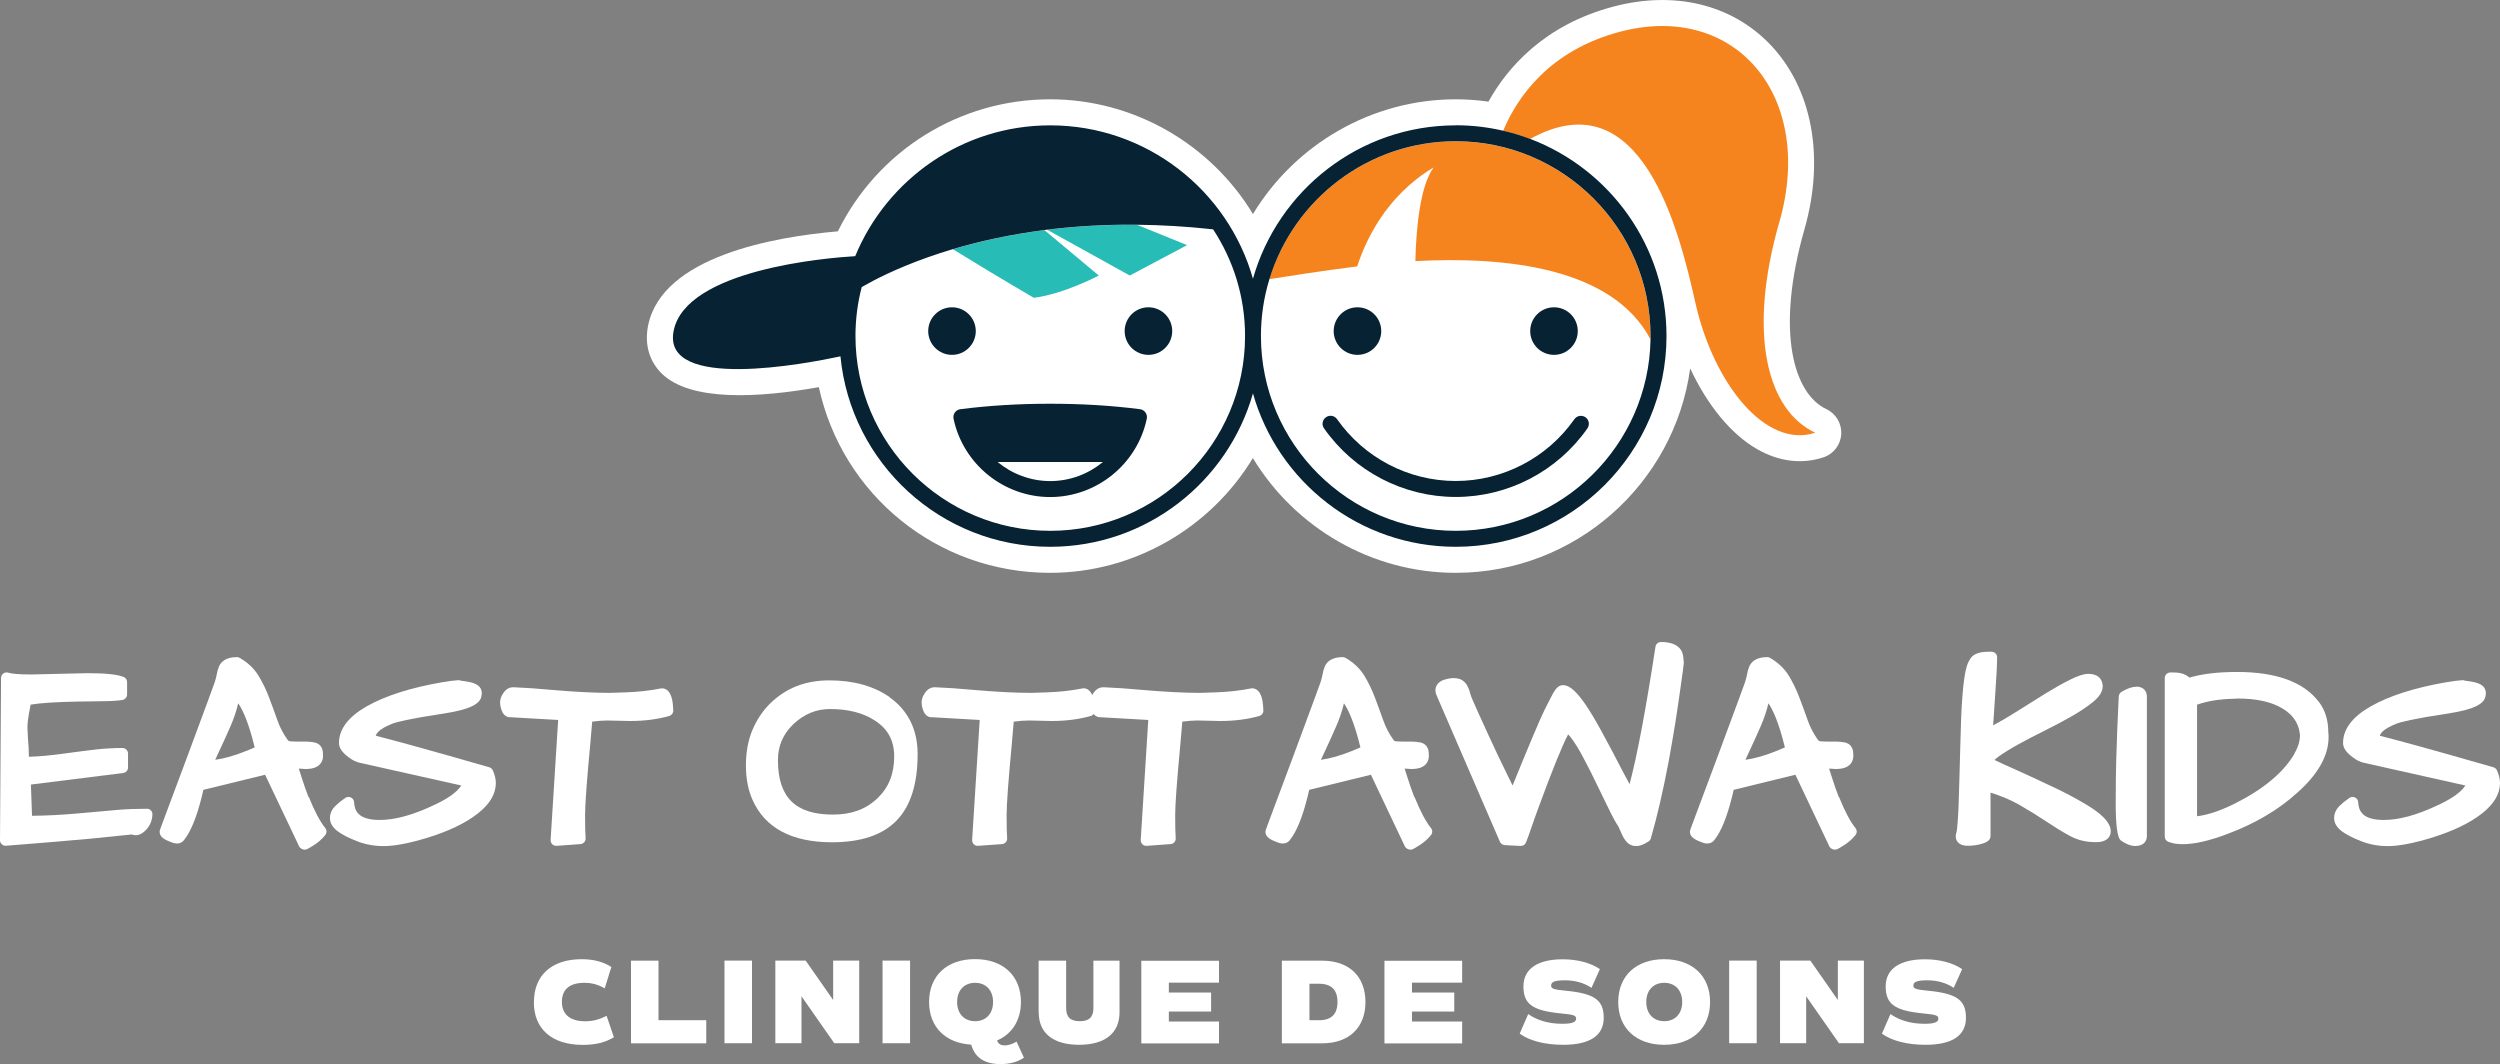
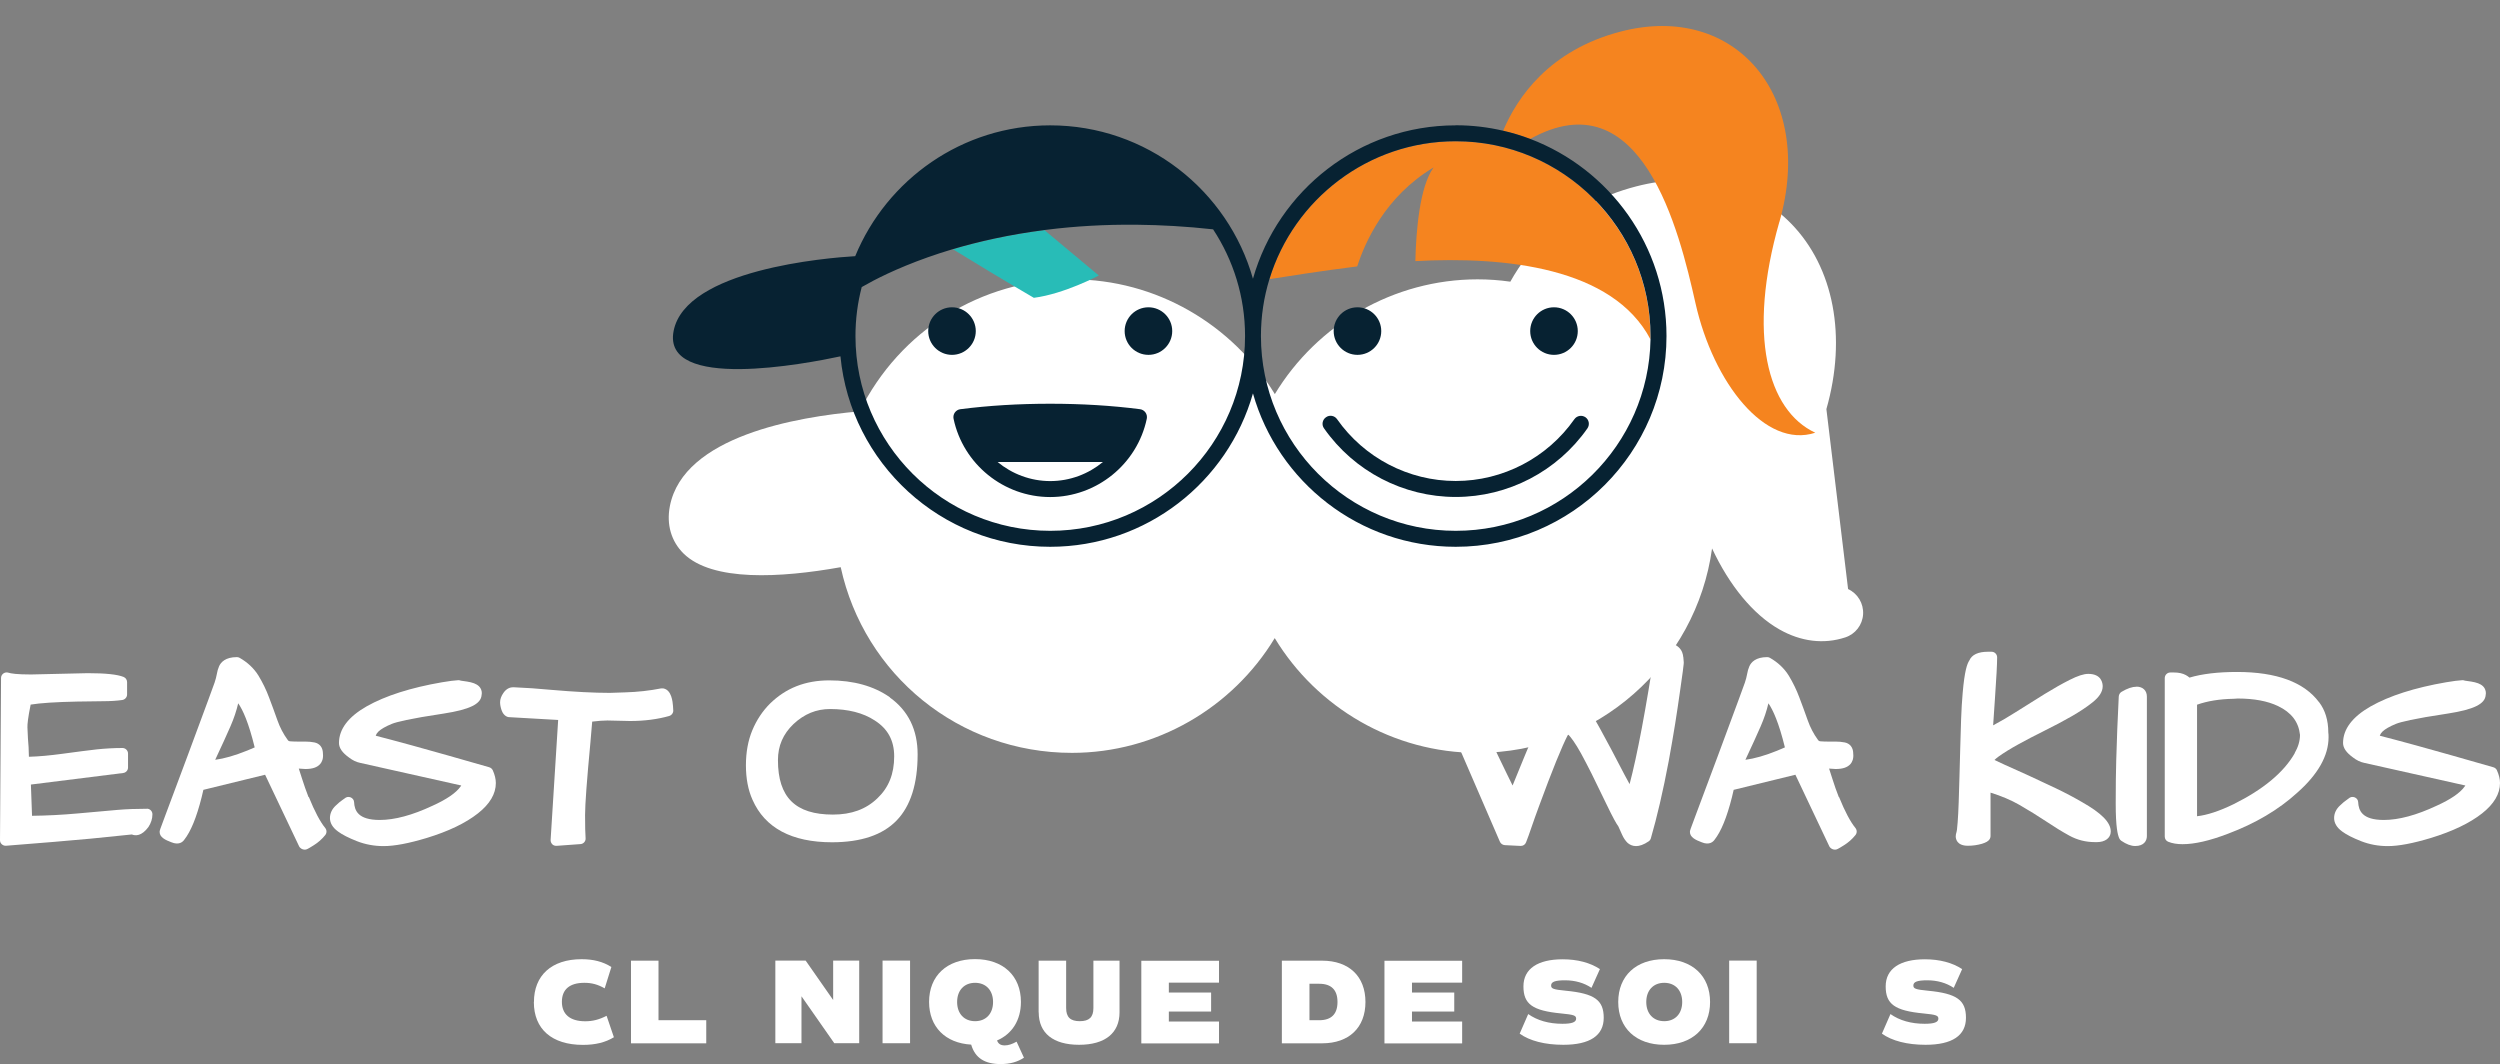
<svg xmlns="http://www.w3.org/2000/svg" id="Layer_2" viewBox="0 0 288 122.58">
  <rect x="0" y="0" width="288" height="122.58" fill="#808080" stroke="none" />
  <defs>
    <style>.cls-1{fill:#f5841f;}.cls-2{fill:#fff;}.cls-3{fill:#072232;}.cls-4{fill:#28bcb7;}</style>
  </defs>
  <g id="Layer_1-2">
-     <path class="cls-2" d="m210.4,47.13c-3.71-1.73-5.93-8.81-2.52-20.74h0c2.38-8.34.86-16.33-4.07-21.38-4.42-4.52-10.93-6.08-17.87-4.27-8.09,2.11-12.34,7.13-14.47,10.97-1.25-.18-2.51-.27-3.77-.27-9.68,0-18.5,5.19-23.36,13.22-4.86-8.03-13.68-13.22-23.36-13.22-10.46,0-19.87,5.91-24.46,15.21-7.22.62-20.3,2.86-21.87,10.91-.41,2.12.15,4.06,1.58,5.47,3.32,3.25,11.15,2.81,18.1,1.57,2.7,12.4,13.63,21.39,26.64,21.39,9.68,0,18.5-5.19,23.36-13.22,4.86,8.03,13.68,13.22,23.36,13.22,13.78,0,25.2-10.26,27.02-23.55,1.98,4.24,4.71,7.6,7.76,9.33,2.48,1.41,5.11,1.73,7.58.92,1.17-.38,1.99-1.44,2.06-2.67.07-1.23-.61-2.38-1.73-2.9Z" />
+     <path class="cls-2" d="m210.4,47.13h0c2.38-8.34.86-16.33-4.07-21.38-4.42-4.52-10.93-6.08-17.87-4.27-8.09,2.11-12.34,7.13-14.47,10.97-1.25-.18-2.51-.27-3.77-.27-9.68,0-18.5,5.19-23.36,13.22-4.86-8.03-13.68-13.22-23.36-13.22-10.46,0-19.87,5.91-24.46,15.21-7.22.62-20.3,2.86-21.87,10.91-.41,2.12.15,4.06,1.58,5.47,3.32,3.25,11.15,2.81,18.1,1.57,2.7,12.4,13.63,21.39,26.64,21.39,9.68,0,18.5-5.19,23.36-13.22,4.86,8.03,13.68,13.22,23.36,13.22,13.78,0,25.2-10.26,27.02-23.55,1.98,4.24,4.71,7.6,7.76,9.33,2.48,1.41,5.11,1.73,7.58.92,1.17-.38,1.99-1.44,2.06-2.67.07-1.23-.61-2.38-1.73-2.9Z" />
    <path class="cls-4" d="m126.58,31.74l-6.26-5.23c-4.05.52-7.57,1.32-10.55,2.2,2.3,1.42,5.67,3.46,9.33,5.6,3.53-.46,7.48-2.57,7.48-2.57Z" />
-     <path class="cls-4" d="m136.75,28.24l-5.76-2.34c-3.75-.04-7.21.18-10.35.57l9.51,5.27,6.6-3.5Z" />
    <path class="cls-1" d="m165.14,19.31c-1.59,2.18-2.01,7.26-2.09,10.77,10.38-.56,22.72.73,27.08,9.01,0-.12,0-.24,0-.37,0-12.37-10.06-22.44-22.44-22.44-10.09,0-18.64,6.7-21.46,15.88,1.88-.3,6.04-.96,10.12-1.47.9-2.8,3.24-8.08,8.77-11.38Z" />
    <path class="cls-1" d="m204.99,25.56c4.14-14.48-5.06-25.37-18.3-21.92-8.25,2.15-11.93,7.62-13.53,11.43,1.07.25,2.11.56,3.11.94,12.86-7.14,17.18,10.58,19.05,18.92,2.07,9.2,8.05,16.8,13.8,14.92-5.52-2.57-7.85-11.31-4.14-24.28Z" />
    <path class="cls-2" d="m127.06,53.22h-12.14c1.67,1.38,3.8,2.2,6.07,2.2s4.4-.82,6.07-2.2Z" />
    <path class="cls-3" d="m167.7,14.44c-11.1,0-20.47,7.49-23.36,17.67-2.88-10.19-12.26-17.67-23.36-17.67-10.13,0-18.82,6.24-22.46,15.07-3.22.19-19.54,1.52-20.92,8.62-1.36,6.97,15.32,3.76,19.22,2.92,1.18,12.29,11.56,21.94,24.16,21.94,11.1,0,20.47-7.49,23.36-17.67,2.88,10.19,12.26,17.67,23.36,17.67,13.39,0,24.28-10.89,24.28-24.28,0-10.37-6.54-19.23-15.7-22.71-1.01-.38-2.05-.7-3.11-.94-1.76-.41-3.58-.63-5.46-.63Zm-46.71,46.71c-12.37,0-22.44-10.06-22.44-22.44,0-1.95.25-3.84.72-5.64.37-.21.8-.45,1.31-.72,1.99-1.04,5.07-2.42,9.19-3.65,2.98-.88,6.5-1.68,10.55-2.2.1-.01.21-.02.32-.04,3.14-.39,6.59-.61,10.35-.57,2.76.03,5.68.19,8.76.53,2.32,3.53,3.68,7.75,3.68,12.29,0,12.37-10.06,22.44-22.44,22.44Zm46.71,0c-12.37,0-22.44-10.06-22.44-22.44,0-2.28.34-4.48.98-6.56,2.81-9.18,11.37-15.88,21.46-15.88,12.37,0,22.44,10.06,22.44,22.44,0,.12,0,.24,0,.37-.2,12.2-10.18,22.07-22.43,22.07Z" />
    <circle class="cls-3" cx="132.3" cy="38.14" r="2.74" />
    <path class="cls-3" d="m112.41,38.14c0-1.51-1.23-2.74-2.74-2.74s-2.74,1.23-2.74,2.74,1.23,2.74,2.74,2.74,2.74-1.23,2.74-2.74Z" />
    <path class="cls-3" d="m131.33,47.14c-3.25-.42-6.73-.63-10.35-.63s-7.09.21-10.35.63c-.25.03-.48.17-.63.38-.15.21-.2.47-.15.72,1.1,5.23,5.78,9.02,11.13,9.02s10.03-3.79,11.13-9.02c.05-.25,0-.51-.15-.72-.15-.21-.38-.35-.63-.38Zm-4.27,6.08c-1.67,1.38-3.8,2.2-6.07,2.2s-4.4-.82-6.07-2.2h12.14Z" />
    <circle class="cls-3" cx="179.02" cy="38.14" r="2.74" />
    <circle class="cls-3" cx="156.38" cy="38.14" r="2.74" />
    <path class="cls-3" d="m182.65,48.07c-.42-.29-.99-.19-1.28.22-3.13,4.46-8.24,7.12-13.67,7.12s-10.54-2.66-13.67-7.12c-.29-.42-.87-.52-1.28-.22-.42.29-.52.87-.22,1.28,3.47,4.95,9.14,7.9,15.17,7.9s11.7-2.95,15.17-7.9c.29-.42.19-.99-.22-1.28Z" />
    <path class="cls-2" d="m16.92,93.17c-1.19,0-2.32.04-3.38.13-1.05.09-2.58.22-4.6.41-1.78.16-3.54.25-5.25.27l-.13-3.6,10.63-1.33c.32-.04.56-.31.56-.63v-1.61c0-.35-.29-.64-.64-.64-1.01,0-2.01.06-2.97.16-.96.11-2.3.28-3.98.51-1.4.19-2.69.31-3.83.34-.01-.78-.05-1.49-.11-2.09-.02-.31-.04-.74-.06-1.3-.01-.33.05-1.04.37-2.62,1.09-.18,2.89-.3,5.39-.35,1.03-.02,2.01-.03,2.92-.04.96,0,1.69-.06,2.25-.14.31-.05.55-.32.55-.63v-1.43c0-.26-.16-.5-.41-.6-.73-.29-2.08-.43-4.13-.43,0,0,0,0-.01,0l-6.52.15c-1.62,0-2.32-.11-2.62-.21-.19-.06-.4-.02-.57.1-.16.12-.26.31-.26.51L0,96.79c0,.18.07.35.21.47.12.11.27.17.43.17.02,0,.04,0,.05,0,.94-.08,2.76-.22,5.46-.44,2.66-.21,5.7-.5,9.04-.86.41.17,1.12.21,1.91-.86.3-.46.46-.95.46-1.47,0-.35-.29-.64-.64-.64Z" />
    <path class="cls-2" d="m35.54,91.82c-.27-.69-.51-1.38-.73-2.07-.14-.43-.27-.83-.39-1.21.22.02.47.04.75.05.82,0,1.37-.18,1.72-.58.19-.22.38-.61.31-1.2,0-.02,0-.04,0-.06-.02-.65-.38-1.1-.97-1.22-.34-.07-.7-.1-1.07-.1h-.82c-.26,0-.56,0-.9-.03-.19-.01-.24-.08-.31-.18-.49-.67-.88-1.42-1.17-2.24-.31-.88-.63-1.75-.96-2.62-.33-.89-.75-1.74-1.22-2.52-.52-.84-1.25-1.53-2.18-2.06-.1-.05-.2-.08-.31-.08-1.31,0-1.84.58-2.05,1.05-.12.27-.21.58-.27.94-.04.26-.13.58-.25.95-.14.4-.37,1.04-.7,1.92-.33.89-.7,1.89-1.11,3-.41,1.11-.84,2.28-1.3,3.51l-2.56,6.85c-.66,1.75-.66,1.77-.66,1.92,0,.62.67.93,1.33,1.18.92.39,1.35-.06,1.5-.27.76-.96,1.42-2.57,2.01-4.91l.2-.85,7.11-1.74,3.91,8.23c.03.07.07.13.13.18.14.14.33.22.53.22s.29-.04,1.04-.51c.5-.31.94-.7,1.32-1.17.19-.24.19-.57,0-.81-.58-.71-1.22-1.91-1.89-3.57Zm-7.1-5.34c-1.38.56-2.61.91-3.65,1.05.13-.3.28-.61.43-.93.33-.69.78-1.68,1.33-2.93.39-.89.69-1.78.89-2.65.53.75,1.2,2.22,1.9,5.08-.29.12-.59.25-.89.38Z" />
    <path class="cls-2" d="m56.37,88.39c-3.51-1.01-6.51-1.86-8.91-2.52-1-.27-1.81-.49-2.44-.66-.63-.17-1.16-.31-1.61-.42-.05-.01-.09-.02-.13-.04.06-.17.16-.32.31-.47.3-.29.82-.59,1.55-.89.52-.21,1.98-.59,5.99-1.19,2.97-.46,4.28-1.1,4.35-2.13.06-.28.01-.55-.13-.79-.2-.33-.57-.55-1.12-.68-.27-.06-.55-.11-.81-.14-.27-.03-.38-.06-.41-.07-.08-.03-.16-.04-.24-.03-.42.02-1.03.1-1.86.24-3.59.62-6.51,1.55-8.67,2.77-2.12,1.21-3.19,2.63-3.19,4.22,0,.58.39,1.13,1.16,1.68.4.31.83.52,1.27.61l11.66,2.61s-.06.08-.1.14c-.52.72-1.59,1.46-3.21,2.19-2.32,1.09-4.37,1.64-6.08,1.64-2.53,0-2.91-1.1-2.96-2.06-.01-.25-.18-.46-.41-.55-.23-.09-.5-.04-.68.13-.04.04-.12.09-.24.17-.2.13-.46.34-.79.66-.43.4-.66.9-.66,1.43,0,.57.31,1.1.93,1.55.5.37,1.21.73,2.17,1.11.97.38,2,.57,3.07.57,1.27,0,2.9-.31,4.99-.94,2.49-.76,4.47-1.71,5.89-2.83,1.37-1.08,2.06-2.25,2.06-3.49,0-.46-.12-.95-.35-1.47-.08-.17-.23-.3-.41-.35Z" />
    <path class="cls-2" d="m76.42,79.3c-.08-.01-.16-.01-.24,0-1.36.27-2.76.42-4.14.46l-1.79.06c-1.84,0-4.12-.12-6.76-.35-1.46-.14-2.92-.24-4.36-.3-.31,0-.77.11-1.14.66-.25.36-.38.72-.38,1.07,0,.28.06.59.17.91.25.73.78.83.93.81l5.59.32-.87,13.82c-.01.18.06.36.19.5.12.12.28.18.45.18.02,0,.03,0,.05,0l2.75-.2c.17-.01.33-.09.44-.22.11-.13.17-.3.15-.47-.04-.51-.06-1.4-.06-2.66s.21-4.04.61-8.3c.09-.95.16-1.77.21-2.46.66-.08,1.25-.13,1.75-.13l2.61.06s0,0,.01,0c1.65,0,3.17-.2,4.51-.58.27-.08.46-.33.46-.61,0-.13-.01-.31-.03-.52-.04-.51-.16-1.86-1.1-2.04Z" />
    <path class="cls-2" d="m102.53,80.34c-1.84-1.3-4.19-1.96-6.99-1.96s-5.02.9-6.84,2.68c-.86.86-1.54,1.89-2.03,3.06-.49,1.18-.74,2.53-.74,4.04s.25,2.85.76,3.98c1.43,3.24,4.52,4.89,9.16,4.89,3.33,0,5.83-.84,7.44-2.51,1.61-1.66,2.42-4.22,2.42-7.62,0-2.82-1.07-5.02-3.2-6.55Zm-1.46,11.63c-1.31,1.26-2.99,1.87-5.12,1.87-4.32,0-6.33-1.99-6.33-6.27,0-1.65.59-3.01,1.79-4.16,1.24-1.16,2.62-1.73,4.22-1.73,2.07,0,3.8.44,5.13,1.31,1.51.96,2.25,2.31,2.25,4.14,0,2.02-.63,3.6-1.94,4.84Z" />
-     <path class="cls-2" d="m144.4,79.3c-.08-.02-.16-.01-.24,0-1.36.27-2.76.42-4.14.46l-1.79.06c-1.84,0-4.12-.12-6.76-.35-1.46-.14-2.92-.24-4.36-.3-.31,0-.77.11-1.14.66-.06.08-.1.16-.15.24-.16-.37-.41-.69-.84-.77-.08-.01-.16-.01-.24,0-1.36.27-2.76.42-4.14.46l-1.79.06c-1.84,0-4.12-.12-6.76-.35-1.46-.14-2.92-.24-4.36-.3-.31,0-.77.11-1.14.66-.25.36-.38.72-.38,1.07,0,.28.06.59.17.91.25.73.77.83.93.81l5.59.32-.87,13.82c-.01.18.06.36.19.5.12.12.28.18.45.18.02,0,.03,0,.05,0l2.75-.2c.17-.01.33-.09.44-.22.11-.13.17-.3.15-.47-.04-.51-.06-1.4-.06-2.66s.21-4.04.61-8.3c.09-.95.16-1.77.21-2.46.66-.08,1.25-.13,1.75-.13l2.61.06s0,0,.01,0c1.65,0,3.17-.2,4.51-.58.14-.04.25-.12.33-.23.26.33.58.39.7.37l5.59.32-.87,13.82c-.01.18.06.36.19.5.12.12.28.18.45.18.02,0,.03,0,.05,0l2.75-.2c.17-.01.33-.09.44-.22.11-.13.17-.3.15-.47-.04-.51-.06-1.4-.06-2.66s.21-4.04.61-8.3c.09-.95.16-1.77.21-2.46.66-.08,1.25-.13,1.75-.13l2.61.06s0,0,.01,0c1.65,0,3.17-.2,4.51-.58.27-.08.46-.33.46-.61,0-.13-.01-.31-.03-.52-.04-.51-.16-1.86-1.1-2.04Z" />
-     <path class="cls-2" d="m162.93,91.82c-.27-.69-.52-1.39-.73-2.07-.14-.43-.27-.83-.39-1.21.22.02.47.04.75.05.82,0,1.37-.18,1.72-.58.19-.22.38-.61.31-1.2,0-.02,0-.04,0-.06-.02-.65-.38-1.1-.97-1.22-.34-.07-.7-.1-1.07-.1h-.82c-.26,0-.56,0-.9-.03-.19-.01-.24-.08-.31-.18-.49-.67-.88-1.42-1.17-2.24-.31-.88-.63-1.75-.96-2.62-.33-.89-.75-1.74-1.22-2.52-.52-.84-1.25-1.53-2.18-2.06-.1-.05-.2-.08-.31-.08-1.32,0-1.84.58-2.05,1.05-.12.27-.21.58-.27.94-.04.26-.13.58-.25.95-.14.4-.37,1.04-.7,1.92-.33.89-.7,1.89-1.11,3-.41,1.11-.84,2.28-1.3,3.51l-2.56,6.85c-.66,1.75-.66,1.77-.66,1.92,0,.62.67.93,1.33,1.18.92.39,1.35-.06,1.5-.27.76-.96,1.42-2.57,2.01-4.91l.2-.85,7.11-1.74,3.9,8.23c.03.07.07.13.13.18.14.14.33.22.53.22s.29-.04,1.04-.51c.5-.31.94-.7,1.32-1.17.19-.24.19-.57,0-.81-.58-.71-1.22-1.91-1.89-3.57Zm-7.1-5.34c-1.38.56-2.61.91-3.66,1.05.13-.3.28-.61.43-.93.33-.69.78-1.68,1.33-2.93.39-.89.69-1.78.89-2.65.52.75,1.2,2.22,1.9,5.08-.29.12-.59.25-.89.38Z" />
    <path class="cls-2" d="m193.91,75.69c-.05-.65-.45-1.73-2.57-1.73-.32,0-.58.23-.63.54-1.1,7.2-2.1,12.51-2.98,15.83-.31-.56-.75-1.38-1.36-2.56-.47-.92-.99-1.89-1.53-2.88-2.78-5.24-3.96-5.96-4.81-5.96-.46,0-.77.38-1.05.82-.14.25-.49.91-1.01,1.95-.5,1-1.72,3.87-3.72,8.79-.16-.32-.37-.74-.64-1.3-.33-.66-.68-1.38-1.05-2.17-.37-.79-.74-1.58-1.11-2.38-.37-.8-.72-1.56-1.04-2.28l-.73-1.64c-.15-.33-.25-.6-.3-.8-.07-.27-.15-.52-.26-.75-.13-.28-.3-.52-.52-.7-.49-.42-1.39-.47-2.39-.11-.29.13-.49.29-.63.48-.14.21-.22.43-.22.66,0,.18.04.36.11.55l7.32,16.92c.1.22.31.37.56.39l1.82.09c.29.01.53-.15.63-.41.18-.46.4-1.05.65-1.8.25-.73.53-1.52.85-2.38,1.51-4.11,2.63-6.88,3.35-8.26.33.34.82.99,1.49,2.2.39.72.79,1.49,1.21,2.32.42.84.97,1.97,1.65,3.39.87,1.81,1.23,2.42,1.43,2.68l.44.98c.17.37.37.68.64.94.23.19.54.36.96.36.39,0,.88-.15,1.46-.55.12-.08.21-.21.25-.35.7-2.41,1.4-5.4,2.06-8.91.27-1.49.52-2.93.74-4.29.21-1.37.4-2.57.54-3.61.15-1.04.26-1.84.34-2.42.12-.87.12-1.04.1-1.16,0-.1-.02-.26-.04-.48Z" />
    <path class="cls-2" d="m211.83,91.82c-.27-.69-.52-1.39-.73-2.07-.14-.43-.27-.83-.39-1.21.22.02.47.04.75.05.81,0,1.37-.18,1.72-.58.19-.22.38-.61.31-1.2,0-.02,0-.04,0-.06-.02-.65-.38-1.1-.97-1.22-.34-.07-.7-.1-1.07-.1h-.82c-.26,0-.56,0-.9-.03-.18-.01-.24-.08-.31-.18-.49-.67-.88-1.42-1.17-2.24-.31-.88-.63-1.75-.96-2.62-.33-.89-.75-1.74-1.22-2.52-.52-.84-1.25-1.53-2.18-2.06-.09-.05-.2-.08-.31-.08-1.31,0-1.84.58-2.05,1.05-.12.27-.21.58-.27.94-.04.26-.13.58-.25.95-.14.4-.37,1.04-.7,1.92-.33.89-.7,1.89-1.11,3-.41,1.11-.84,2.28-1.3,3.51l-2.56,6.85c-.66,1.75-.66,1.77-.66,1.92,0,.62.67.93,1.33,1.18.91.39,1.35-.06,1.5-.27.76-.96,1.42-2.57,2.01-4.91l.2-.85,7.11-1.74,3.9,8.23c.03.07.07.13.13.18.14.14.33.22.53.22s.29-.04,1.04-.51c.5-.31.94-.7,1.32-1.17.19-.24.19-.57,0-.81-.58-.71-1.22-1.91-1.89-3.57Zm-7.1-5.34c-1.38.56-2.61.91-3.66,1.05.13-.3.28-.61.43-.93.33-.69.78-1.68,1.33-2.93.39-.89.69-1.78.89-2.65.52.75,1.2,2.22,1.9,5.08-.29.12-.59.25-.89.38Z" />
    <path class="cls-2" d="m239.81,92.38c-.91-.53-1.93-1.07-3.02-1.59-1.09-.52-2.13-1.01-3.14-1.47-1.01-.46-1.92-.87-2.73-1.23-.47-.21-.85-.39-1.16-.54.1-.1.25-.23.47-.39.6-.43,1.37-.91,2.28-1.41.92-.51,1.94-1.04,3.03-1.58,1.11-.55,2.15-1.1,3.09-1.64.96-.55,1.77-1.09,2.42-1.61.79-.63,1.18-1.24,1.18-1.86,0-.34-.12-1.43-1.66-1.43-.52,0-1.21.22-2.16.7-.85.43-1.81.97-2.85,1.61-1.03.64-2.13,1.33-3.32,2.08-.85.54-1.73,1.06-2.63,1.54.05-.73.12-1.77.21-3.11.17-2.43.25-3.97.25-4.73,0-.35-.29-.64-.64-.64h-.41c-1.14,0-1.86.34-2.15,1-.26.39-.55,1.2-.77,3.74-.08.91-.14,1.92-.18,3-.04,1.09-.07,2.2-.1,3.33l-.09,3.32c-.03,1.08-.06,2.08-.09,2.98-.03.89-.07,1.66-.12,2.3-.06.86-.11,1.04-.12,1.06-.07.22-.1.4-.1.54,0,.25.1,1.08,1.4,1.08.57,0,1.11-.08,1.63-.23.44-.14.76-.29.91-.59.04-.09.07-.19.07-.29v-5.01c1.26.39,2.36.86,3.29,1.39,1.15.66,2.19,1.31,3.11,1.92.94.63,1.83,1.18,2.67,1.64.91.5,1.9.75,2.94.75h.29c.2,0,.39-.03.59-.08.86-.25.96-.88.96-1.14,0-1.05-1.04-2.1-3.36-3.42Z" />
    <path class="cls-2" d="m246.13,79.11c-.49,0-1.06.19-1.73.59-.19.11-.31.33-.32.55,0,.07-.02.57-.17,3.75-.04,1.1-.08,2.29-.12,3.59-.04,1.3-.06,2.96-.06,4.95,0,2.8.23,3.64.41,4.04.05.11.13.2.22.27.6.41,1.13.61,1.62.61.99,0,1.34-.59,1.34-1.14v-16.08c0-.69-.47-1.14-1.2-1.14Z" />
    <path class="cls-2" d="m267.15,80.89c-1.72-2.31-4.9-3.48-9.44-3.48-2.2,0-4.04.22-5.48.65-.12-.11-.26-.2-.42-.29-.37-.2-.82-.3-1.38-.3h-.41c-.35,0-.64.29-.64.64v18.27c0,.26.16.5.4.59.46.19,1.02.28,1.64.28,1.42,0,3.14-.4,5.26-1.21,3.13-1.18,5.8-2.75,7.93-4.69,2.42-2.13,3.64-4.29,3.64-6.42,0-.19,0-.37-.03-.56,0-1.39-.36-2.56-1.06-3.48Zm-2.8,5.89c-1.26,2.2-3.63,4.17-7.04,5.86-1.64.8-3.05,1.26-4.21,1.39v-12.85c1.19-.42,2.59-.65,4.2-.68l.49-.03c1.87,0,3.43.29,4.64.87,1.54.74,2.37,1.82,2.53,3.32,0,.69-.21,1.4-.62,2.11Z" />
    <path class="cls-2" d="m287.65,88.74c-.08-.17-.23-.3-.41-.35-3.51-1.01-6.51-1.86-8.91-2.52-1-.27-1.81-.49-2.44-.66-.63-.17-1.16-.31-1.61-.42-.05-.01-.09-.02-.13-.04.06-.17.16-.32.31-.47.3-.29.82-.59,1.55-.89.52-.21,1.98-.59,5.99-1.19,2.97-.46,4.28-1.1,4.35-2.13.06-.28,0-.55-.13-.79-.2-.33-.57-.55-1.12-.68-.27-.06-.55-.11-.81-.14-.27-.03-.38-.06-.41-.07-.08-.03-.16-.04-.24-.03-.42.02-1.03.1-1.86.24-3.59.62-6.51,1.55-8.67,2.77-2.12,1.21-3.19,2.63-3.19,4.22,0,.58.39,1.13,1.16,1.68.4.31.83.52,1.27.61l11.66,2.61s-.06.08-.1.14c-.52.72-1.59,1.46-3.21,2.19-2.32,1.09-4.37,1.64-6.08,1.64-2.53,0-2.91-1.1-2.96-2.06-.01-.25-.17-.46-.41-.55-.23-.09-.5-.04-.68.13-.04.04-.12.09-.23.17-.2.13-.46.34-.79.66-.43.4-.66.9-.66,1.43,0,.57.31,1.1.93,1.55.5.37,1.21.73,2.17,1.11.97.38,2,.57,3.07.57,1.27,0,2.9-.31,4.99-.94,2.48-.76,4.47-1.71,5.89-2.83,1.37-1.08,2.06-2.25,2.06-3.49,0-.46-.12-.95-.35-1.46Z" />
    <path class="cls-2" d="m61.51,115.43c0-3.05,2.02-4.93,5.49-4.93,1.34,0,2.47.28,3.43.9l-.77,2.46c-.8-.46-1.5-.64-2.34-.64-1.71,0-2.59.77-2.59,2.19s.92,2.24,2.69,2.24c.84,0,1.58-.18,2.46-.63l.84,2.47c-.98.6-2.14.88-3.56.88-3.59,0-5.66-1.82-5.66-4.93Z" />
    <path class="cls-2" d="m81.36,117.53v2.66h-8.67v-9.52h3.17v6.86h5.5Z" />
-     <path class="cls-2" d="m83.46,110.66h3.17v9.52h-3.17v-9.52Z" />
    <path class="cls-2" d="m98.98,110.66v9.52h-2.87l-3.78-5.41v5.41h-3.01v-9.52h3.49l3.17,4.54v-4.54h3.01Z" />
    <path class="cls-2" d="m101.67,110.66h3.17v9.52h-3.17v-9.52Z" />
    <path class="cls-2" d="m117.97,121.84c-.73.48-1.57.74-2.7.74-1.81,0-2.94-.69-3.39-2.24-2.97-.17-4.85-2.04-4.85-4.92,0-3.01,2.06-4.93,5.29-4.93s5.29,1.92,5.29,4.93c0,2.11-1.02,3.7-2.75,4.44.13.38.41.57.88.57.42,0,.85-.14,1.37-.43l.84,1.83Zm-5.64-4.2c1.26,0,2.07-.87,2.07-2.21s-.81-2.21-2.07-2.21-2.07.87-2.07,2.21.81,2.21,2.07,2.21Z" />
    <path class="cls-2" d="m119.65,116.62v-5.95h3.17v5.46c0,1.05.49,1.51,1.57,1.51s1.57-.46,1.57-1.51v-5.46h3.01v5.95c0,2.4-1.68,3.74-4.66,3.74s-4.65-1.34-4.65-3.74Z" />
    <path class="cls-2" d="m134.65,113.19v1.15h4.87v2.19h-4.87v1.15h5.78v2.52h-8.95v-9.52h8.95v2.52h-5.78Z" />
    <path class="cls-2" d="m157.3,115.43c0,2.95-1.89,4.76-4.99,4.76h-4.64v-9.52h4.64c3.1,0,4.99,1.81,4.99,4.76Zm-3.22,0c0-1.39-.71-2.1-2.1-2.1h-1.13v4.2h1.13c1.39,0,2.1-.71,2.1-2.1Z" />
    <path class="cls-2" d="m162.66,113.19v1.15h4.87v2.19h-4.87v1.15h5.78v2.52h-8.95v-9.52h8.95v2.52h-5.78Z" />
    <path class="cls-2" d="m175.07,119.07l.98-2.25c1.05.74,2.38,1.12,3.94,1.12,1.09,0,1.58-.18,1.58-.59,0-.36-.25-.46-1.71-.6-3.33-.32-4.36-1.08-4.36-3.12s1.67-3.12,4.52-3.12c1.69,0,3.17.39,4.29,1.13l-.97,2.16c-.85-.57-1.89-.87-3.05-.87s-1.6.18-1.6.6c0,.36.24.46,1.68.6,3.33.32,4.38,1.08,4.38,3.12s-1.58,3.11-4.66,3.11c-2.1,0-3.87-.45-5.03-1.29Z" />
    <path class="cls-2" d="m186.42,115.43c0-3.01,2.06-4.93,5.29-4.93s5.29,1.92,5.29,4.93-2.06,4.93-5.29,4.93-5.29-1.92-5.29-4.93Zm7.37,0c0-1.34-.81-2.21-2.07-2.21s-2.07.87-2.07,2.21.81,2.21,2.07,2.21,2.07-.87,2.07-2.21Z" />
    <path class="cls-2" d="m199.2,110.66h3.17v9.52h-3.17v-9.52Z" />
-     <path class="cls-2" d="m214.72,110.66v9.52h-2.87l-3.78-5.41v5.41h-3.01v-9.52h3.49l3.17,4.54v-4.54h3.01Z" />
    <path class="cls-2" d="m216.8,119.07l.98-2.25c1.05.74,2.38,1.12,3.94,1.12,1.09,0,1.58-.18,1.58-.59,0-.36-.25-.46-1.71-.6-3.33-.32-4.36-1.08-4.36-3.12s1.67-3.12,4.52-3.12c1.69,0,3.17.39,4.29,1.13l-.97,2.16c-.85-.57-1.89-.87-3.05-.87s-1.6.18-1.6.6c0,.36.24.46,1.68.6,3.33.32,4.38,1.08,4.38,3.12s-1.58,3.11-4.66,3.11c-2.1,0-3.87-.45-5.03-1.29Z" />
  </g>
</svg>